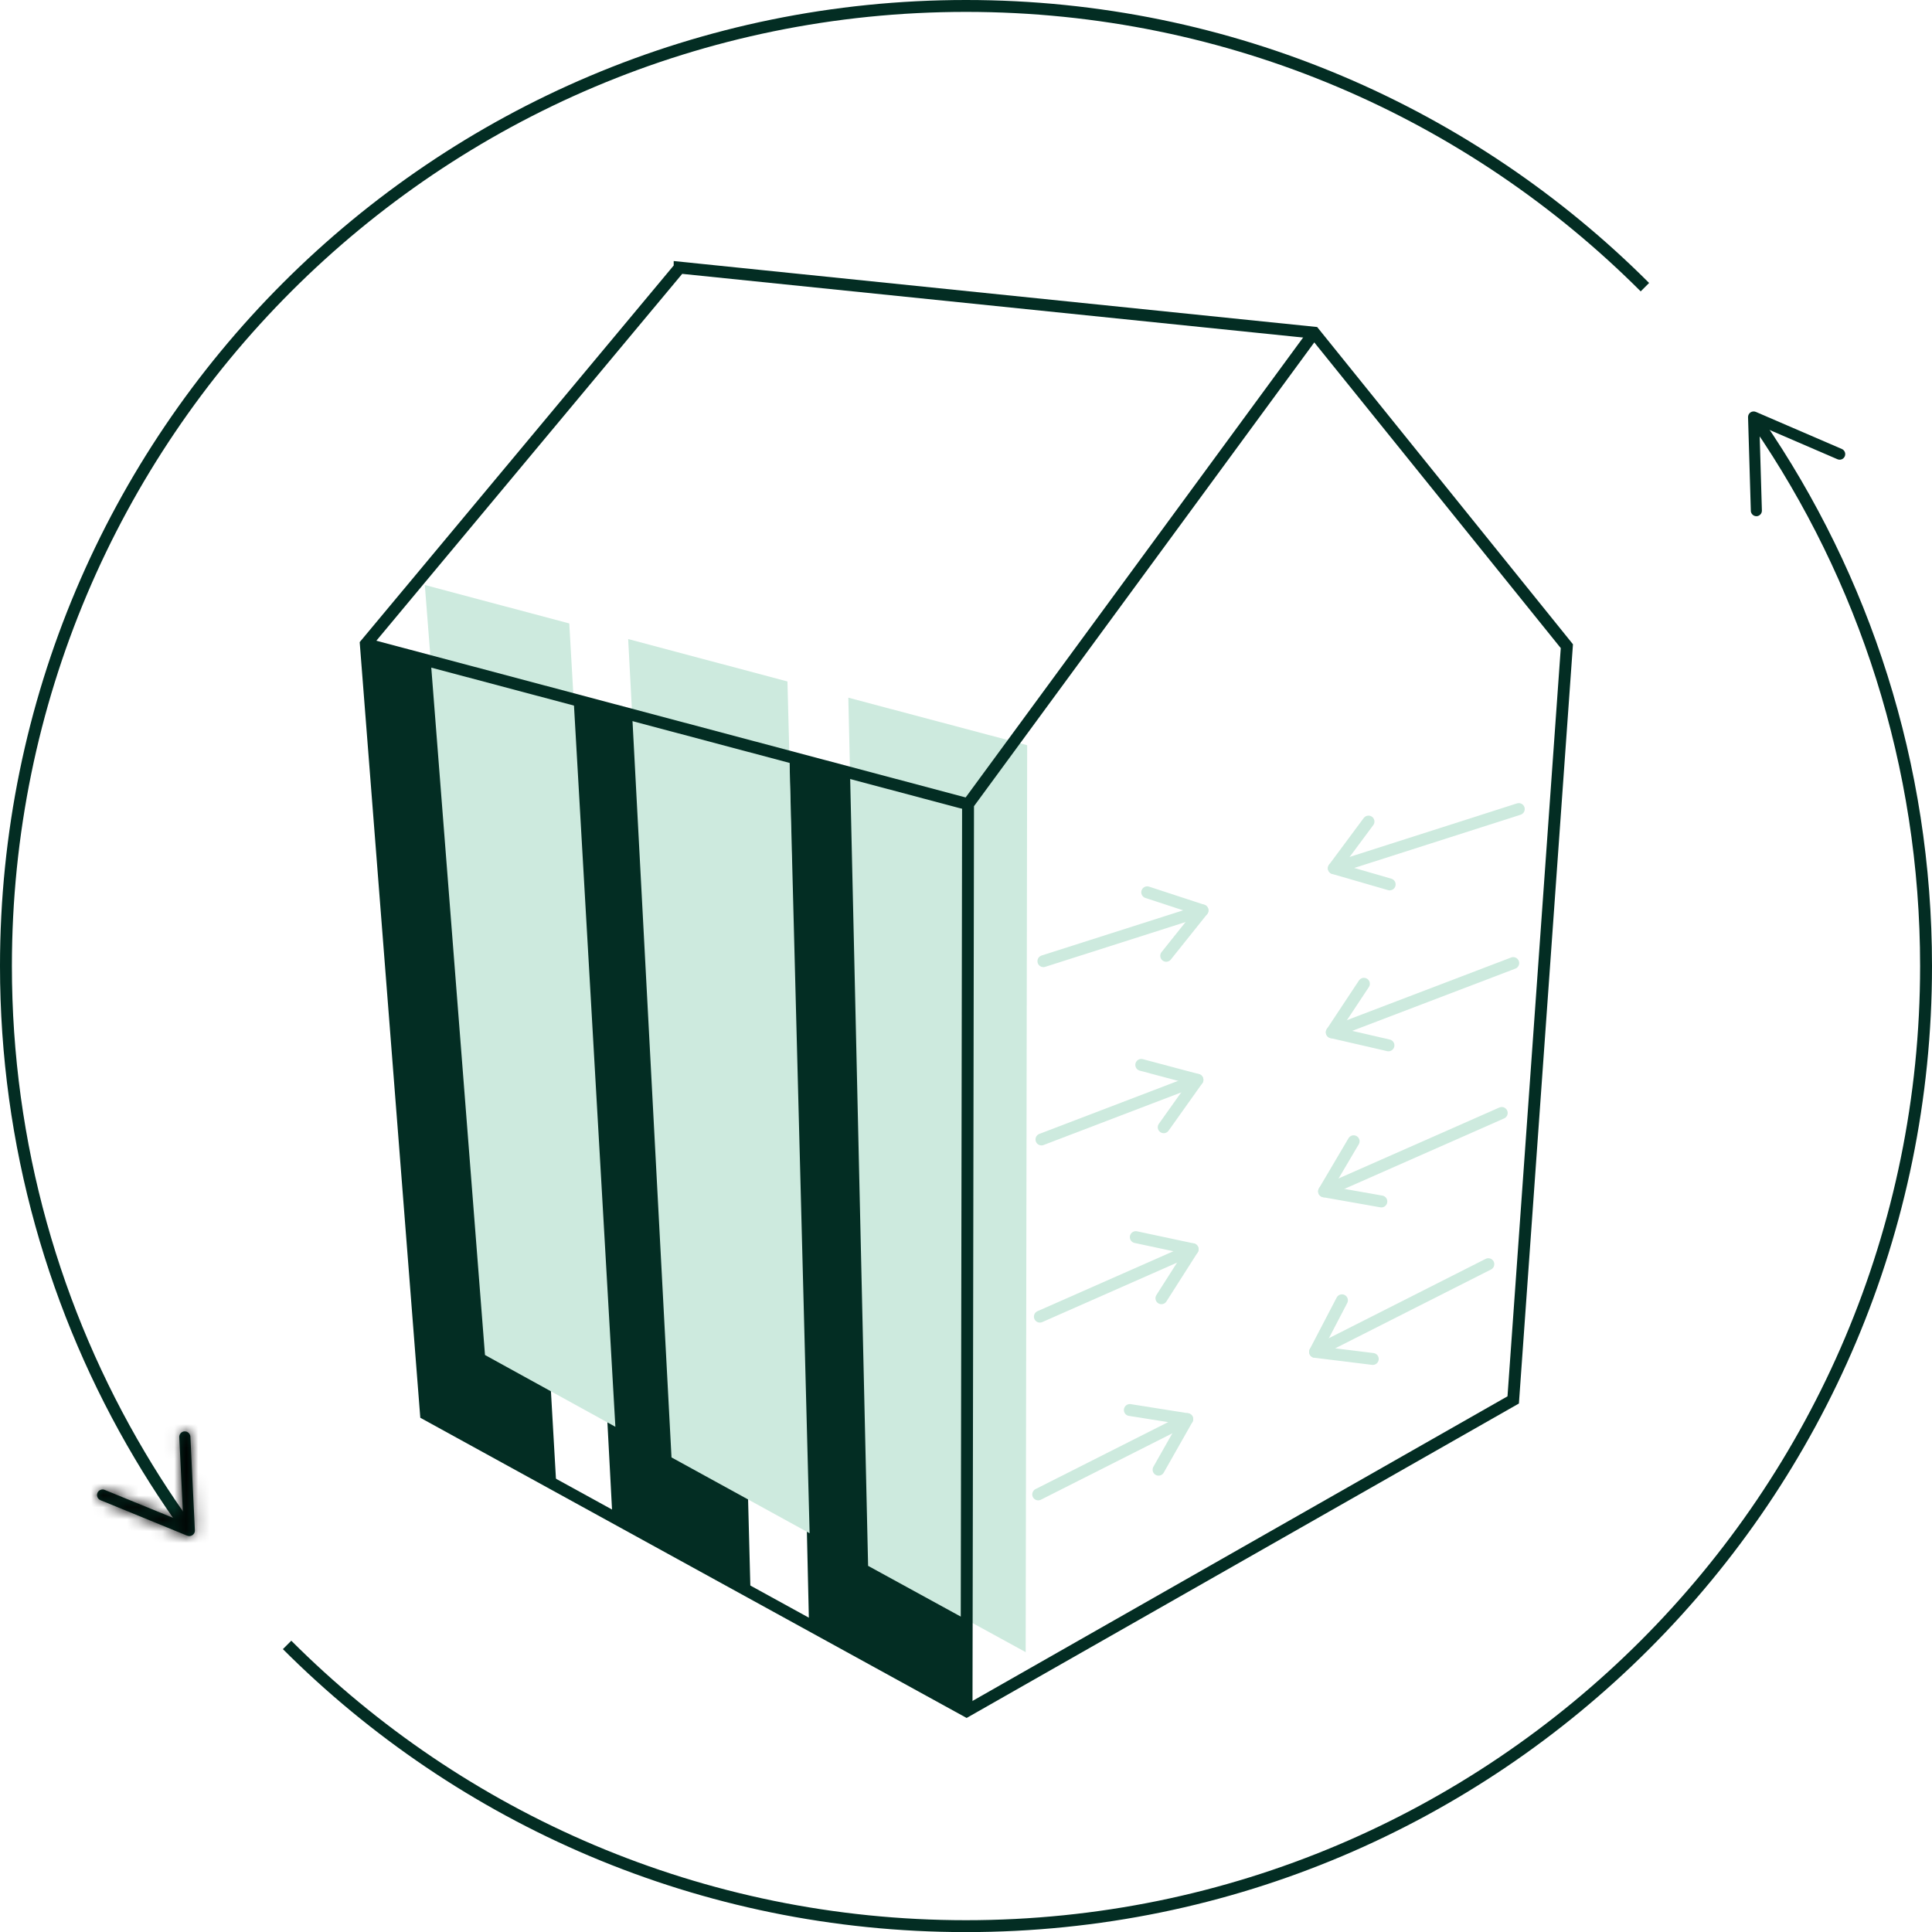
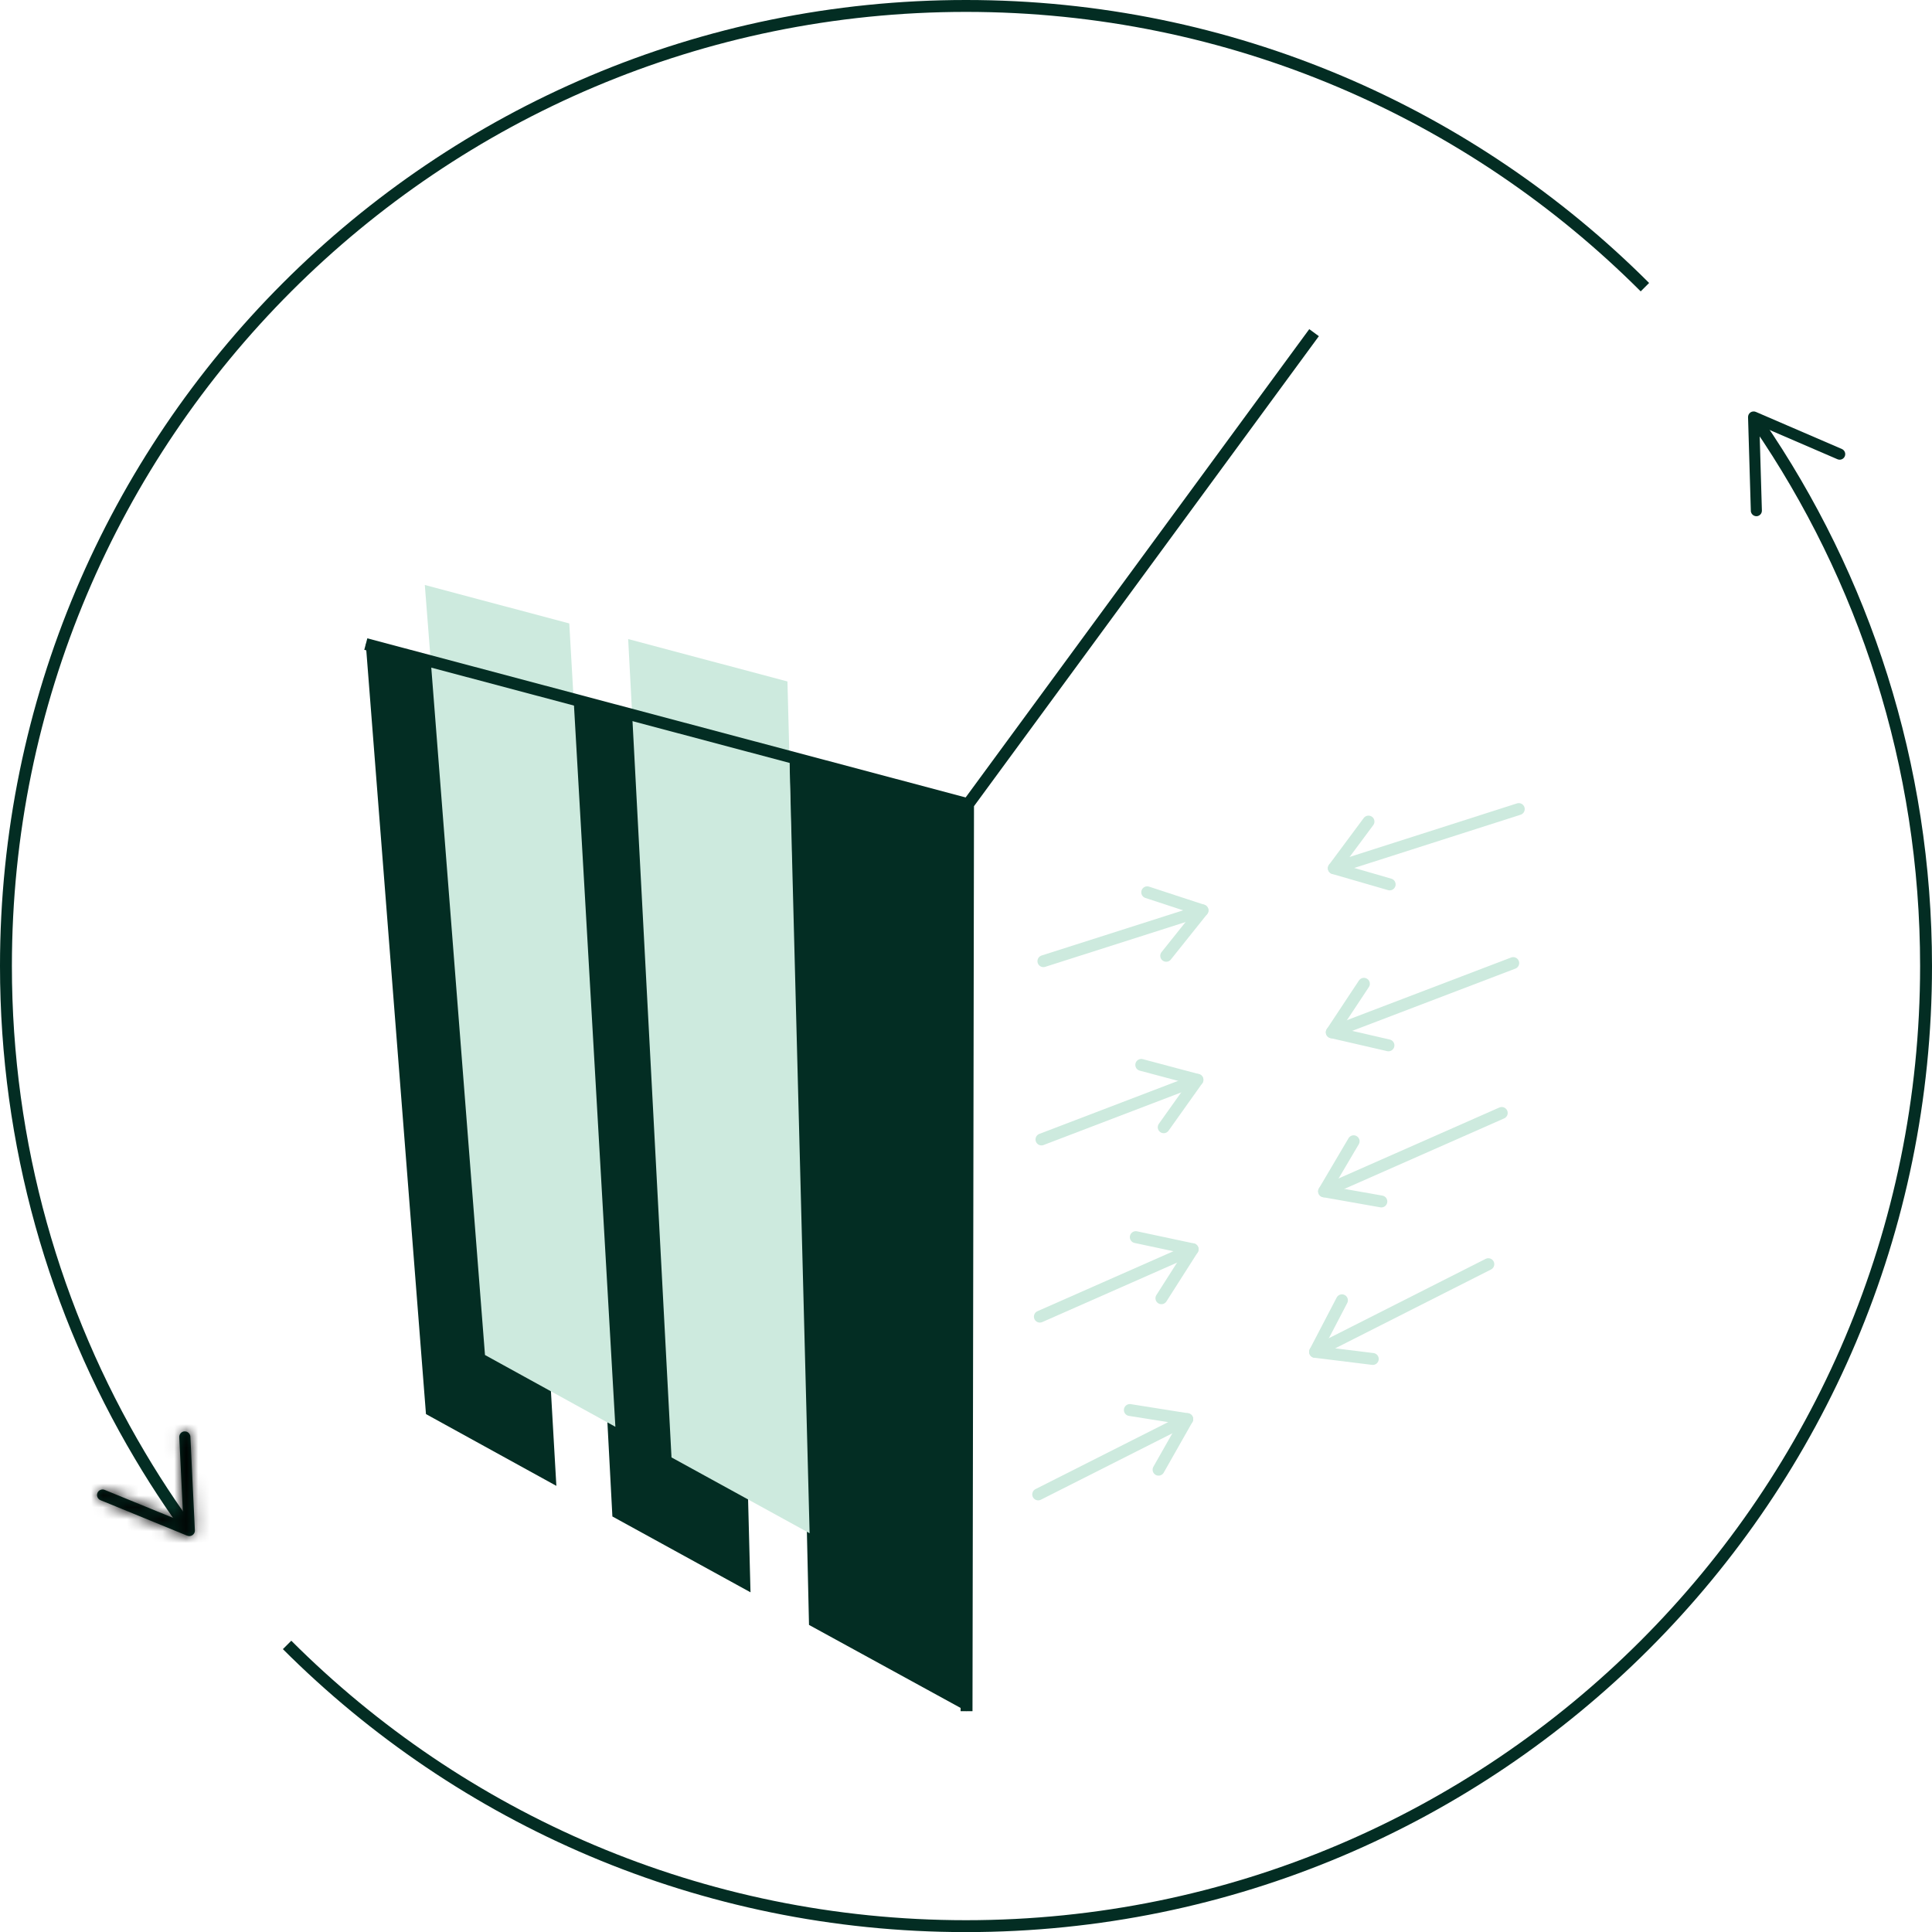
<svg xmlns="http://www.w3.org/2000/svg" width="162.408" height="162.416" version="1.1" viewBox="0 0 162.408 162.416">
  <defs>
    <style>
      .st0 {
        mask: url(#mask);
      }

      .st1 {
        fill: #cdeade;
      }

      .st2 {
        isolation: isolate;
      }

      .st3 {
        mix-blend-mode: multiply;
      }

      .st4 {
        fill: #fff;
      }

      .st5 {
        stroke: #032d23;
        stroke-miterlimit: 10;
      }

      .st5, .st6 {
        fill: none;
      }

      .st7 {
        fill: #032d23;
      }

      .st6 {
        stroke: #cdeade;
        stroke-linecap: round;
        stroke-linejoin: round;
      }
    </style>
    <mask id="mask" x="6.155" y="118.211" width="12.228" height="12.918" maskUnits="userSpaceOnUse">
      <g id="path-12-inside-1_89_16678">
        <path class="st4" d="M15.514,120.323c-.257.014-.458.234-.444.49l.346,7.136-6.613-2.704c-.238-.098-.514.014-.612.252-.098.238.019.514.257.612l7.29,2.984c.149.061.318.042.448-.051.131-.093.205-.243.196-.402l-.378-7.869c-.005-.093-.037-.178-.084-.248-.089-.126-.238-.205-.406-.196v-.005Z" />
      </g>
    </mask>
  </defs>
  <g class="st2">
    <g id="Layer_1">
      <g>
        <path class="st7" d="M30.75,54.142l5.058,64.729,10.961,6.034-3.876-67.531-12.142-3.232Z" />
        <path class="st7" d="M47.836,58.686l3.643,68.792,11.61,6.375-1.863-71.603-13.389-3.563Z" />
        <path class="st7" d="M66.344,63.613l1.663,72.981,13.245,7.253.126-76.241-15.033-3.993Z" />
        <g class="st3">
          <path class="st1" d="M35.711,49.177l5.058,64.728,10.961,6.034-3.876-67.531-12.142-3.232Z" />
        </g>
        <g class="st3">
          <path class="st1" d="M52.805,53.721l3.643,68.792,11.61,6.375-1.863-71.603-13.389-3.563Z" />
        </g>
        <g class="st3">
-           <path class="st1" d="M71.312,58.648l1.663,72.981,13.245,7.253.126-76.241-15.033-3.993Z" />
+           <path class="st1" d="M71.312,58.648Z" />
        </g>
-         <path class="st5" d="M57.132,22.497l53.333,5.469,21.249,26.354-4.511,63.36-45.95,26.162-45.445-24.971-5.058-64.728,26.382-31.645Z" />
        <path class="st5" d="M81.25,143.846l.126-76.241,29.086-39.64" />
        <path class="st5" d="M30.75,54.142l50.629,13.464" />
        <path class="st5" d="M15.533,128.131c-.406-.57-.808-1.144-1.2-1.723-.897-1.326-1.756-2.676-2.573-4.058C4.605,110.3.5,96.234.5,81.205.5,36.633,36.633.5,81.205.5c22.286,0,42.461,9.032,57.069,23.64" />
        <path class="st7" d="M15.514,120.323c-.257.014-.458.234-.444.49l.346,7.136-6.613-2.704c-.238-.098-.514.014-.612.252-.098.238.019.514.257.612l7.29,2.984c.149.061.318.042.448-.051.131-.093.205-.243.196-.402l-.378-7.869c-.005-.093-.037-.178-.084-.248-.089-.126-.238-.205-.406-.196v-.005Z" />
        <g class="st0">
          <path d="M15.514,120.323h2v-2.112l-2.109.115.109,1.997ZM15.07,120.813l1.998-.097v-.012s-1.998.109-1.998.109ZM15.416,127.949l-.757,1.851,2.907,1.188-.152-3.136-1.998.097ZM8.803,125.245l-.761,1.849.004.002.757-1.851ZM8.448,126.109l-.761,1.849.004.002.758-1.851ZM15.738,129.093l-.758,1.851.005.002.753-1.853ZM16.382,128.64l-1.998.096v.021s1.998-.117,1.998-.117ZM16.004,120.771l1.998-.096v-.004s-1.998.1-1.998.1ZM15.92,120.523l1.664-1.109-.014-.021-.014-.021-1.636,1.151ZM15.514,120.327h-2v2.114l2.111-.117-.111-1.997ZM15.514,120.323l-.109-1.997c-1.336.073-2.407,1.213-2.332,2.596l1.997-.109,1.997-.109c.047.87-.622,1.571-1.444,1.616l-.109-1.997ZM15.07,120.813l-1.998.097.346,7.136,1.998-.097,1.998-.097-.346-7.136-1.998.097ZM15.416,127.949l.757-1.851-6.613-2.704-.757,1.851-.757,1.851,6.613,2.704.757-1.851ZM8.803,125.245l.762-1.849c-1.241-.511-2.697.062-3.223,1.34l1.849.762,1.849.761c-.33.801-1.234,1.151-1.999.836l.761-1.849ZM8.191,125.497l-1.849-.762c-.524,1.273.098,2.709,1.345,3.223l.761-1.849.762-1.849c.77.317,1.159,1.203.831,1.999l-1.849-.761ZM8.448,126.109l-.758,1.851,7.29,2.984.758-1.851.758-1.851-7.29-2.984-.758,1.851ZM15.738,129.093l-.753,1.853c.773.314,1.665.222,2.364-.277l-1.162-1.627-1.163-1.627c.437-.312.993-.367,1.467-.174l-.753,1.853ZM16.186,129.042l1.162,1.627c.663-.473,1.082-1.268,1.03-2.146l-1.997.117-1.996.117c-.033-.56.237-1.057.638-1.343l1.163,1.627ZM16.382,128.64l1.998-.096-.378-7.869-1.998.096-1.998.096.378,7.869,1.998-.096ZM16.004,120.771l1.998-.1c-.025-.506-.202-.933-.418-1.257l-1.664,1.109-1.664,1.109c-.122-.184-.233-.443-.249-.762l1.997-.1ZM15.92,120.523l1.636-1.151c-.47-.667-1.268-1.091-2.153-1.042l.111,1.997.111,1.997c-.549.03-1.048-.235-1.34-.65l1.636-1.151ZM15.514,120.327h2v-.005h-4v.005h2Z" />
        </g>
        <path class="st5" d="M147.79,35.592c8.906,12.978,14.118,28.689,14.118,45.618,0,44.572-36.133,80.706-80.706,80.706-22.286,0-42.461-9.033-57.069-23.641" />
        <path class="st7" d="M147.655,43.396c.257-.009.462-.224.453-.481l-.21-7.141,6.562,2.83c.238.103.514-.005.616-.243.103-.238-.009-.514-.243-.617l-7.234-3.12c-.145-.061-.318-.047-.448.042-.131.089-.21.243-.206.402l.234,7.874c0,.093.033.177.079.247.089.126.234.21.402.206h-.005Z" />
        <g class="st3">
          <path class="st6" d="M95.937,89.518l4.722,1.256-2.835,3.984" />
          <path class="st6" d="M100.661,90.774l-13.114,5.011" />
        </g>
        <g class="st3">
          <path class="st6" d="M95.477,103.996l4.778,1.018-2.625,4.119" />
          <path class="st6" d="M100.257,105.014l-12.843,5.665" />
        </g>
        <g class="st3">
          <path class="st6" d="M94.977,118.529l4.824.766-2.41,4.25" />
          <path class="st6" d="M99.803,119.295l-12.53,6.328" />
        </g>
        <g class="st3">
          <path class="st6" d="M96.437,75.008l4.647,1.523-3.05,3.815" />
          <path class="st6" d="M101.086,76.53l-13.375,4.268" />
        </g>
        <g class="st3">
          <path class="st6" d="M116.717,87.874l-4.763-1.098,2.699-4.077" />
          <path class="st6" d="M111.953,86.777l15.253-5.819" />
        </g>
        <g class="st3">
          <path class="st6" d="M116.12,100.998l-4.815-.85,2.485-4.212" />
          <path class="st6" d="M111.305,100.148l14.935-6.59" />
        </g>
        <g class="st3">
          <path class="st6" d="M115.399,114.237l-4.852-.598,2.26-4.334" />
          <path class="st6" d="M110.547,113.64l14.566-7.37" />
        </g>
        <g class="st3">
          <path class="st6" d="M116.819,74.345l-4.694-1.359,2.914-3.923" />
          <path class="st6" d="M112.125,72.986l15.547-4.974" />
        </g>
      </g>
    </g>
  </g>
</svg>